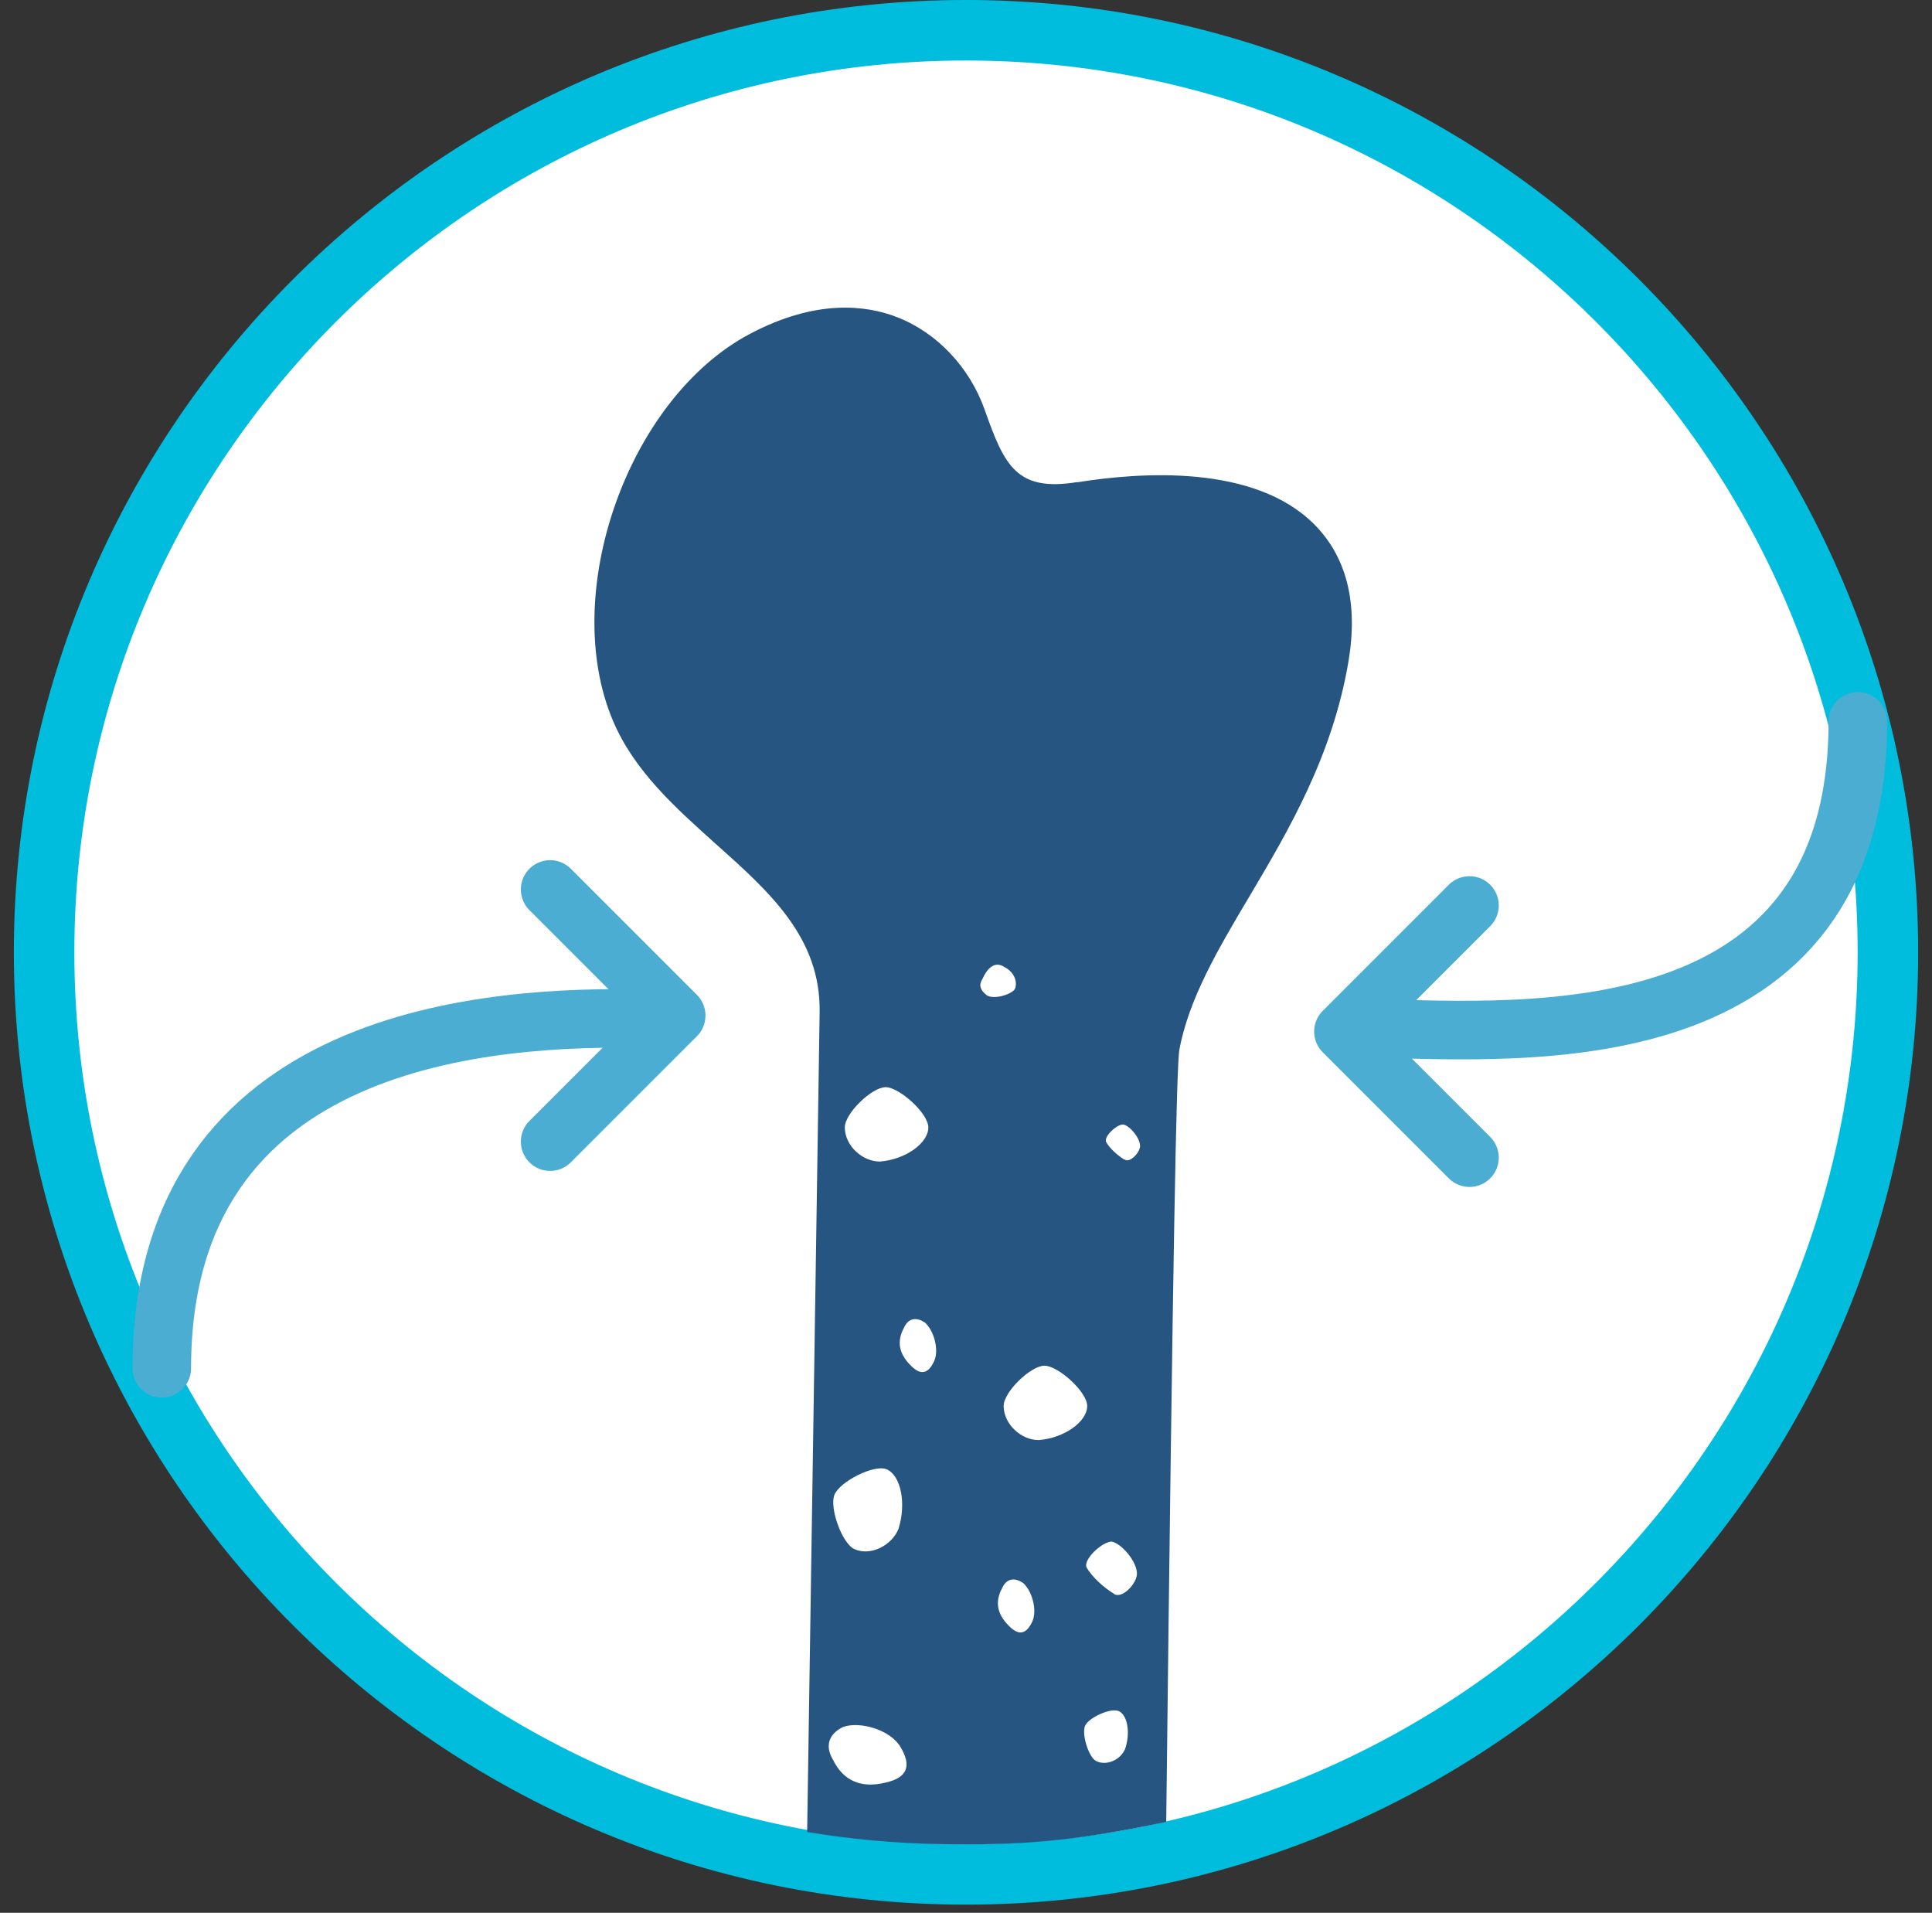
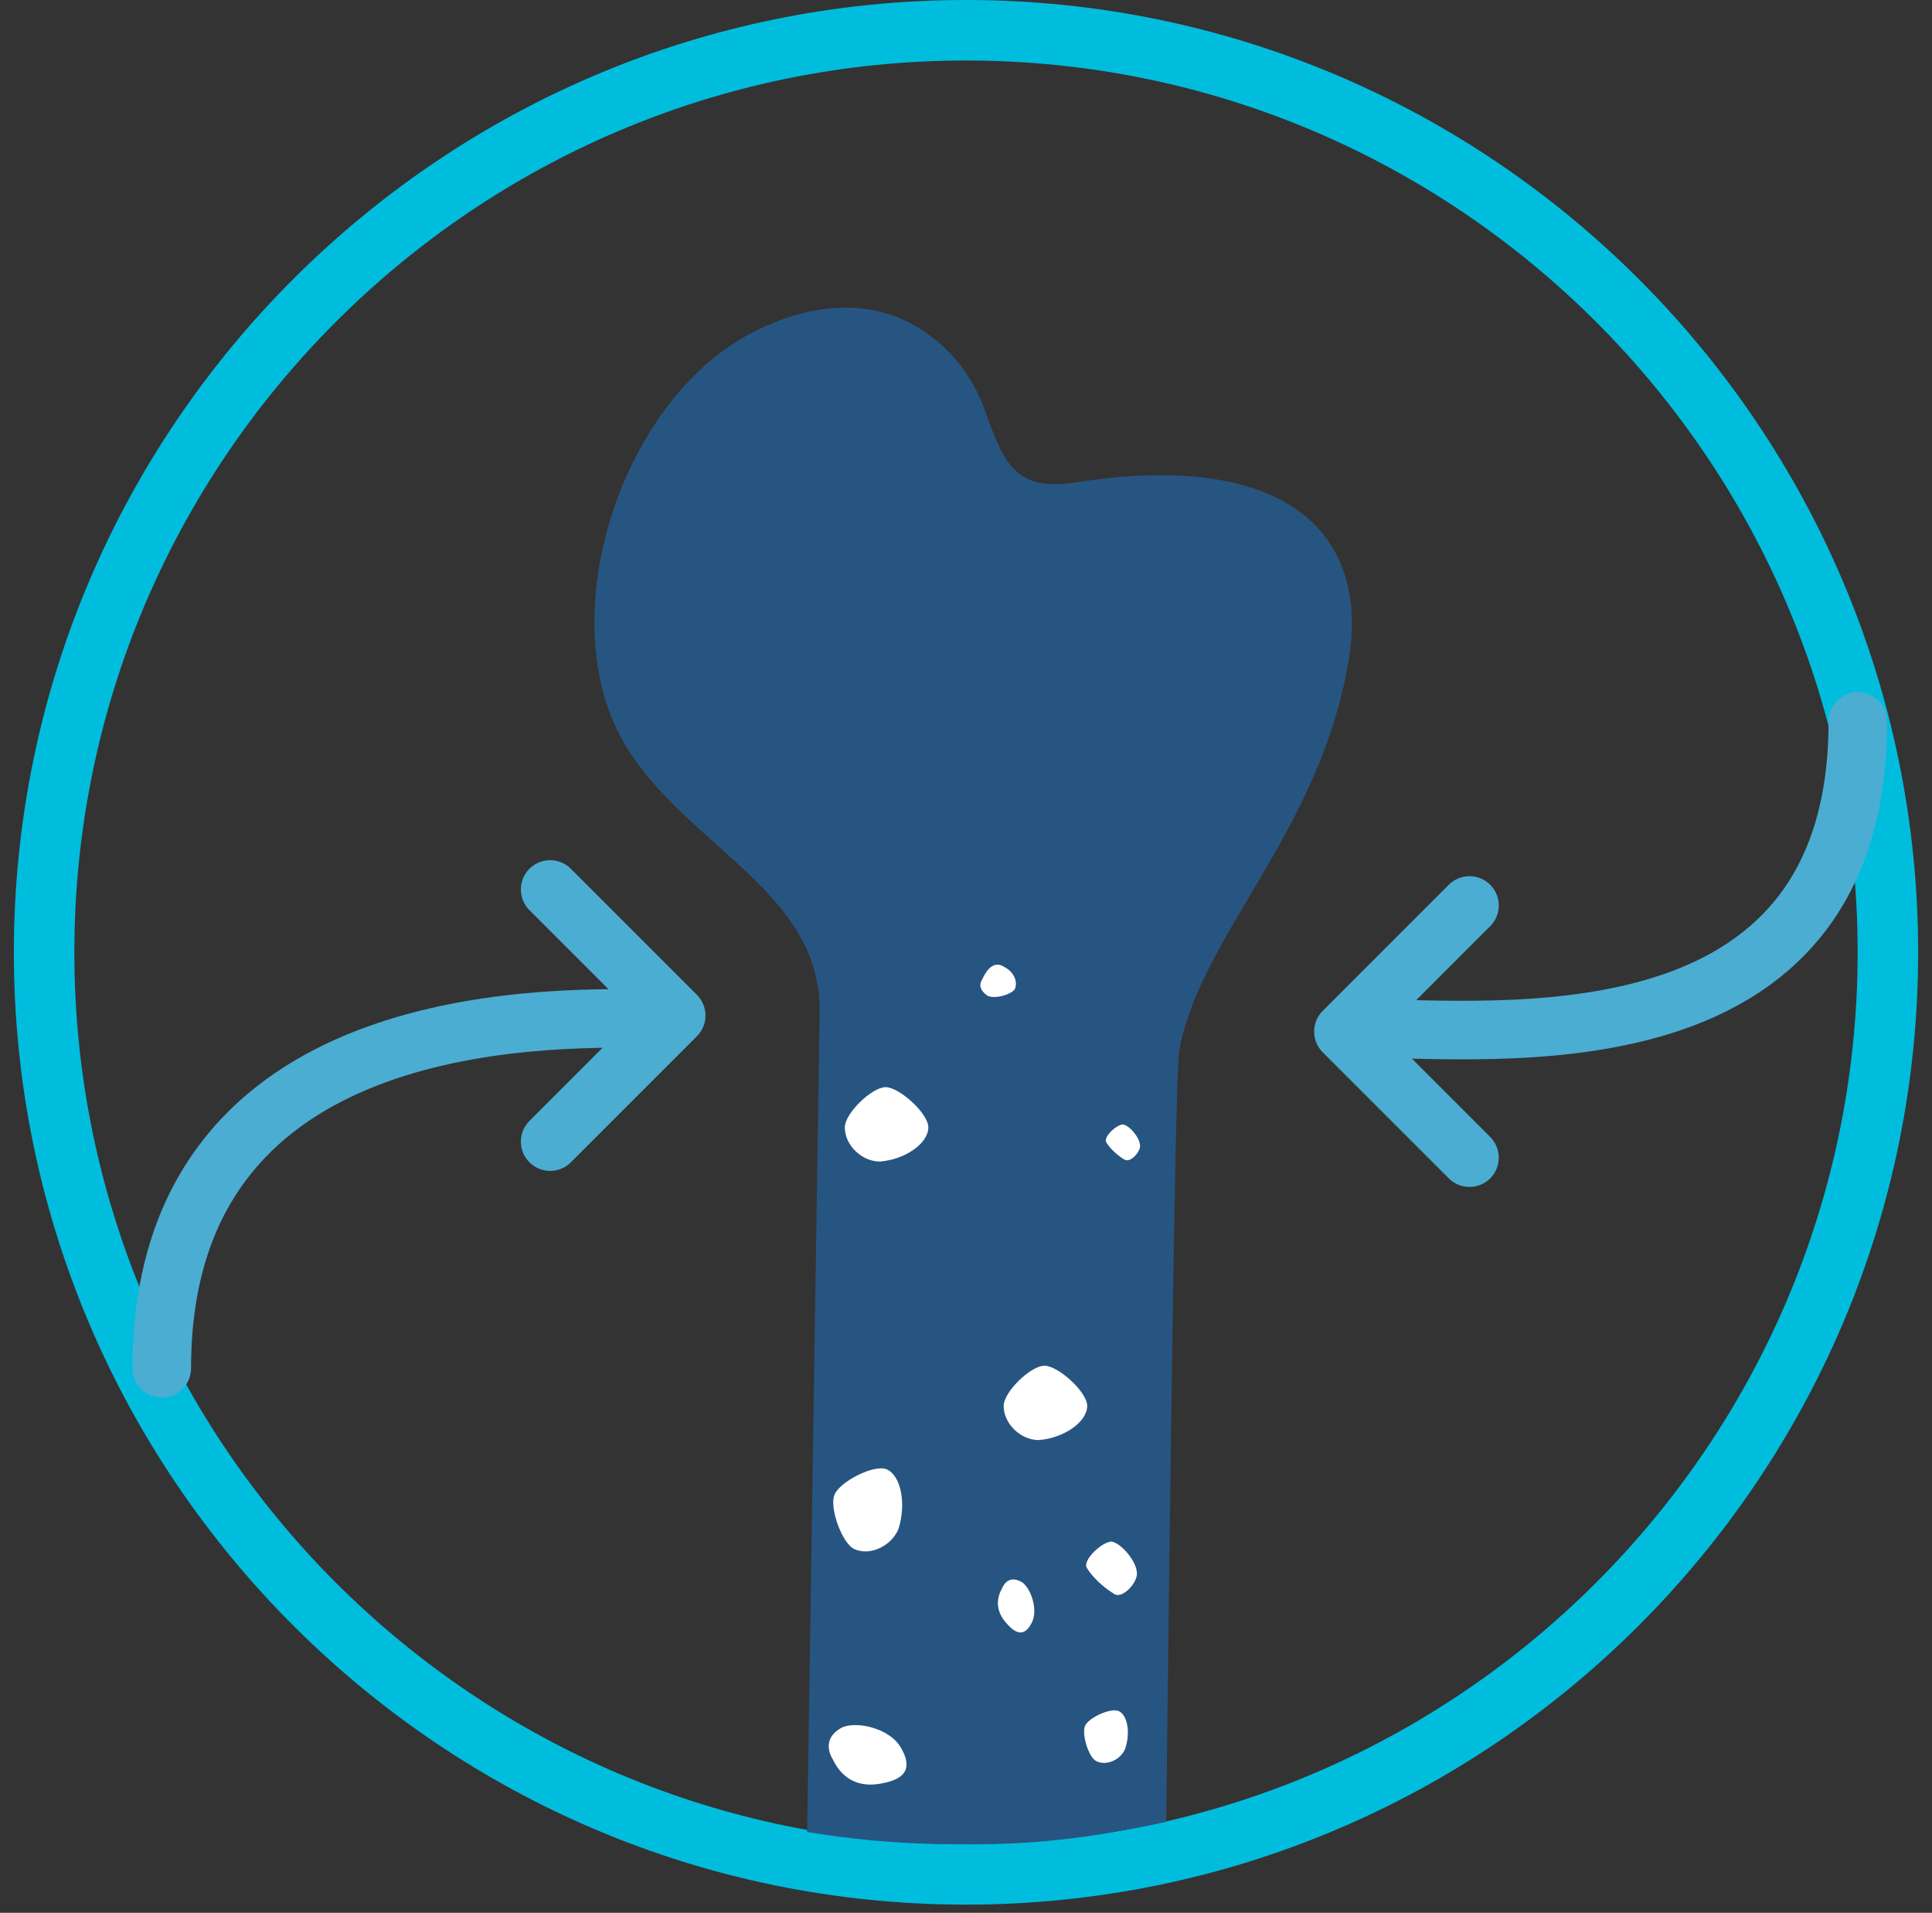
<svg xmlns="http://www.w3.org/2000/svg" width="99" height="98" viewBox="0 0 99 98" fill="none">
  <rect x="0" y="0" width="99" height="98" fill="#333333" stroke="none" />
  <g clip-path="url(#clip0_1152_15131)">
-     <path d="M49.5 96.03C75.59 96.03 96.74 74.88 96.74 48.79C96.74 22.7 75.59 1.55 49.5 1.55C23.41 1.55 2.26 22.7 2.26 48.79C2.26 74.88 23.41 96.03 49.5 96.03Z" fill="white" />
    <path d="M49.5 97.581C22.6 97.581 0.71 75.691 0.71 48.791C0.71 21.89 22.6 0 49.5 0C76.4 0 98.29 21.89 98.29 48.791C98.29 75.691 76.4 97.581 49.5 97.581ZM49.5 3.1C24.3 3.1 3.81 23.59 3.81 48.791C3.81 73.99 24.31 94.481 49.5 94.481C74.69 94.481 95.19 73.981 95.19 48.791C95.19 23.601 74.7 3.1 49.5 3.1Z" fill="#00BDDE" />
    <path d="M55.19 24.701C52.09 25.201 51.47 23.86 50.46 21C49.69 18.82 48.01 17.041 45.97 16.25C44.41 15.64 41.83 15.3 38.42 17.11C32.17 20.421 28.64 30.43 31.42 36.95C32.51 39.511 34.62 41.391 36.66 43.221C39.44 45.7 42.06 48.041 42 51.861L41.36 93.861C43.59 94.231 45.87 94.441 48.19 94.481C52.16 94.54 54.77 94.391 59.76 93.341C60.11 63.011 60.29 54.74 60.43 53.8C60.91 51.181 62.42 48.62 64.02 45.931C66.02 42.56 68.28 38.74 69.1 33.88C69.6 30.901 69.01 28.541 67.35 26.87C64.27 23.77 58.42 24.191 55.2 24.71L55.19 24.701Z" fill="#275581" />
    <path d="M45.09 59.51C46.38 59.41 47.57 58.58 47.57 57.76C47.57 57.04 46.08 55.7 45.38 55.7C44.68 55.7 43.29 57.04 43.29 57.76C43.29 58.69 44.18 59.51 45.08 59.51H45.09Z" fill="white" />
    <path d="M53.23 73.78C54.52 73.68 55.71 72.85 55.71 72.03C55.71 71.31 54.22 69.97 53.52 69.97C52.82 69.97 51.43 71.31 51.43 72.03C51.43 72.96 52.32 73.78 53.22 73.78H53.23Z" fill="white" />
    <path d="M46.04 78.331C46.45 77.05 46.17 75.6 45.44 75.281C44.8 75.001 43.03 75.91 42.76 76.581C42.49 77.251 43.15 79.091 43.79 79.371C44.61 79.731 45.69 79.191 46.04 78.331Z" fill="white" />
    <path d="M43.2 88.48C42.47 88.83 42.26 89.45 42.68 90.15C43.22 91.26 44.15 91.63 45.37 91.33C46.51 91.08 46.72 90.46 46.14 89.5C45.62 88.62 44.06 88.17 43.2 88.48Z" fill="white" />
    <path d="M57.64 89.641C57.93 88.841 57.8 87.9 57.34 87.671C56.94 87.471 55.78 88.001 55.6 88.421C55.42 88.841 55.78 90.04 56.18 90.231C56.7 90.481 57.4 90.171 57.64 89.63V89.641Z" fill="white" />
-     <path d="M47.36 67.74C46.93 67.46 46.53 67.55 46.32 68.03C45.94 68.72 46.07 69.36 46.65 69.94C47.17 70.49 47.57 70.39 47.87 69.73C48.14 69.13 47.83 68.11 47.37 67.74H47.36Z" fill="white" />
    <path d="M52.39 81.08C51.96 80.8 51.56 80.89 51.35 81.37C50.97 82.06 51.1 82.7 51.68 83.28C52.2 83.83 52.6 83.73 52.9 83.07C53.17 82.47 52.86 81.45 52.4 81.08H52.39Z" fill="white" />
    <path d="M50.34 50.16C50.09 50.55 50.33 50.81 50.59 51.01C50.99 51.21 51.81 50.95 52 50.68C52.16 50.32 51.98 49.8 51.46 49.54C51.03 49.26 50.64 49.5 50.34 50.16Z" fill="white" />
    <path d="M57.07 81.65C57.47 81.96 58.26 81.141 58.26 80.621C58.26 80.001 57.47 79.081 56.97 78.981C56.48 78.981 55.49 79.9 55.68 80.311C55.98 80.82 56.57 81.341 57.06 81.641L57.07 81.65Z" fill="white" />
    <path d="M57.62 59.4C57.89 59.61 58.42 59.05 58.42 58.71C58.42 58.3 57.89 57.67 57.55 57.61C57.22 57.61 56.55 58.23 56.68 58.51C56.88 58.86 57.28 59.2 57.61 59.41L57.62 59.4Z" fill="white" />
    <path d="M33.06 52.191C25.32 52.031 8.29 52.911 8.29 70.101" stroke="#4BADD2" stroke-width="3" stroke-linecap="round" stroke-linejoin="round" />
    <path d="M28.19 45.57L34.65 52.03L28.19 58.49" stroke="#4BADD2" stroke-width="3" stroke-linecap="round" stroke-linejoin="round" />
    <path d="M70.43 52.69C78.17 52.85 95.2 54.16 95.2 36.96" stroke="#4BADD2" stroke-width="3" stroke-linecap="round" stroke-linejoin="round" />
    <path d="M75.3 59.311L68.84 52.851L75.3 46.391" stroke="#4BADD2" stroke-width="3" stroke-linecap="round" stroke-linejoin="round" />
  </g>
  <defs>
    <clipPath id="clip0_1152_15131">
      <rect width="97.58" height="97.58" fill="white" transform="translate(0.71 0)" />
    </clipPath>
  </defs>
</svg>